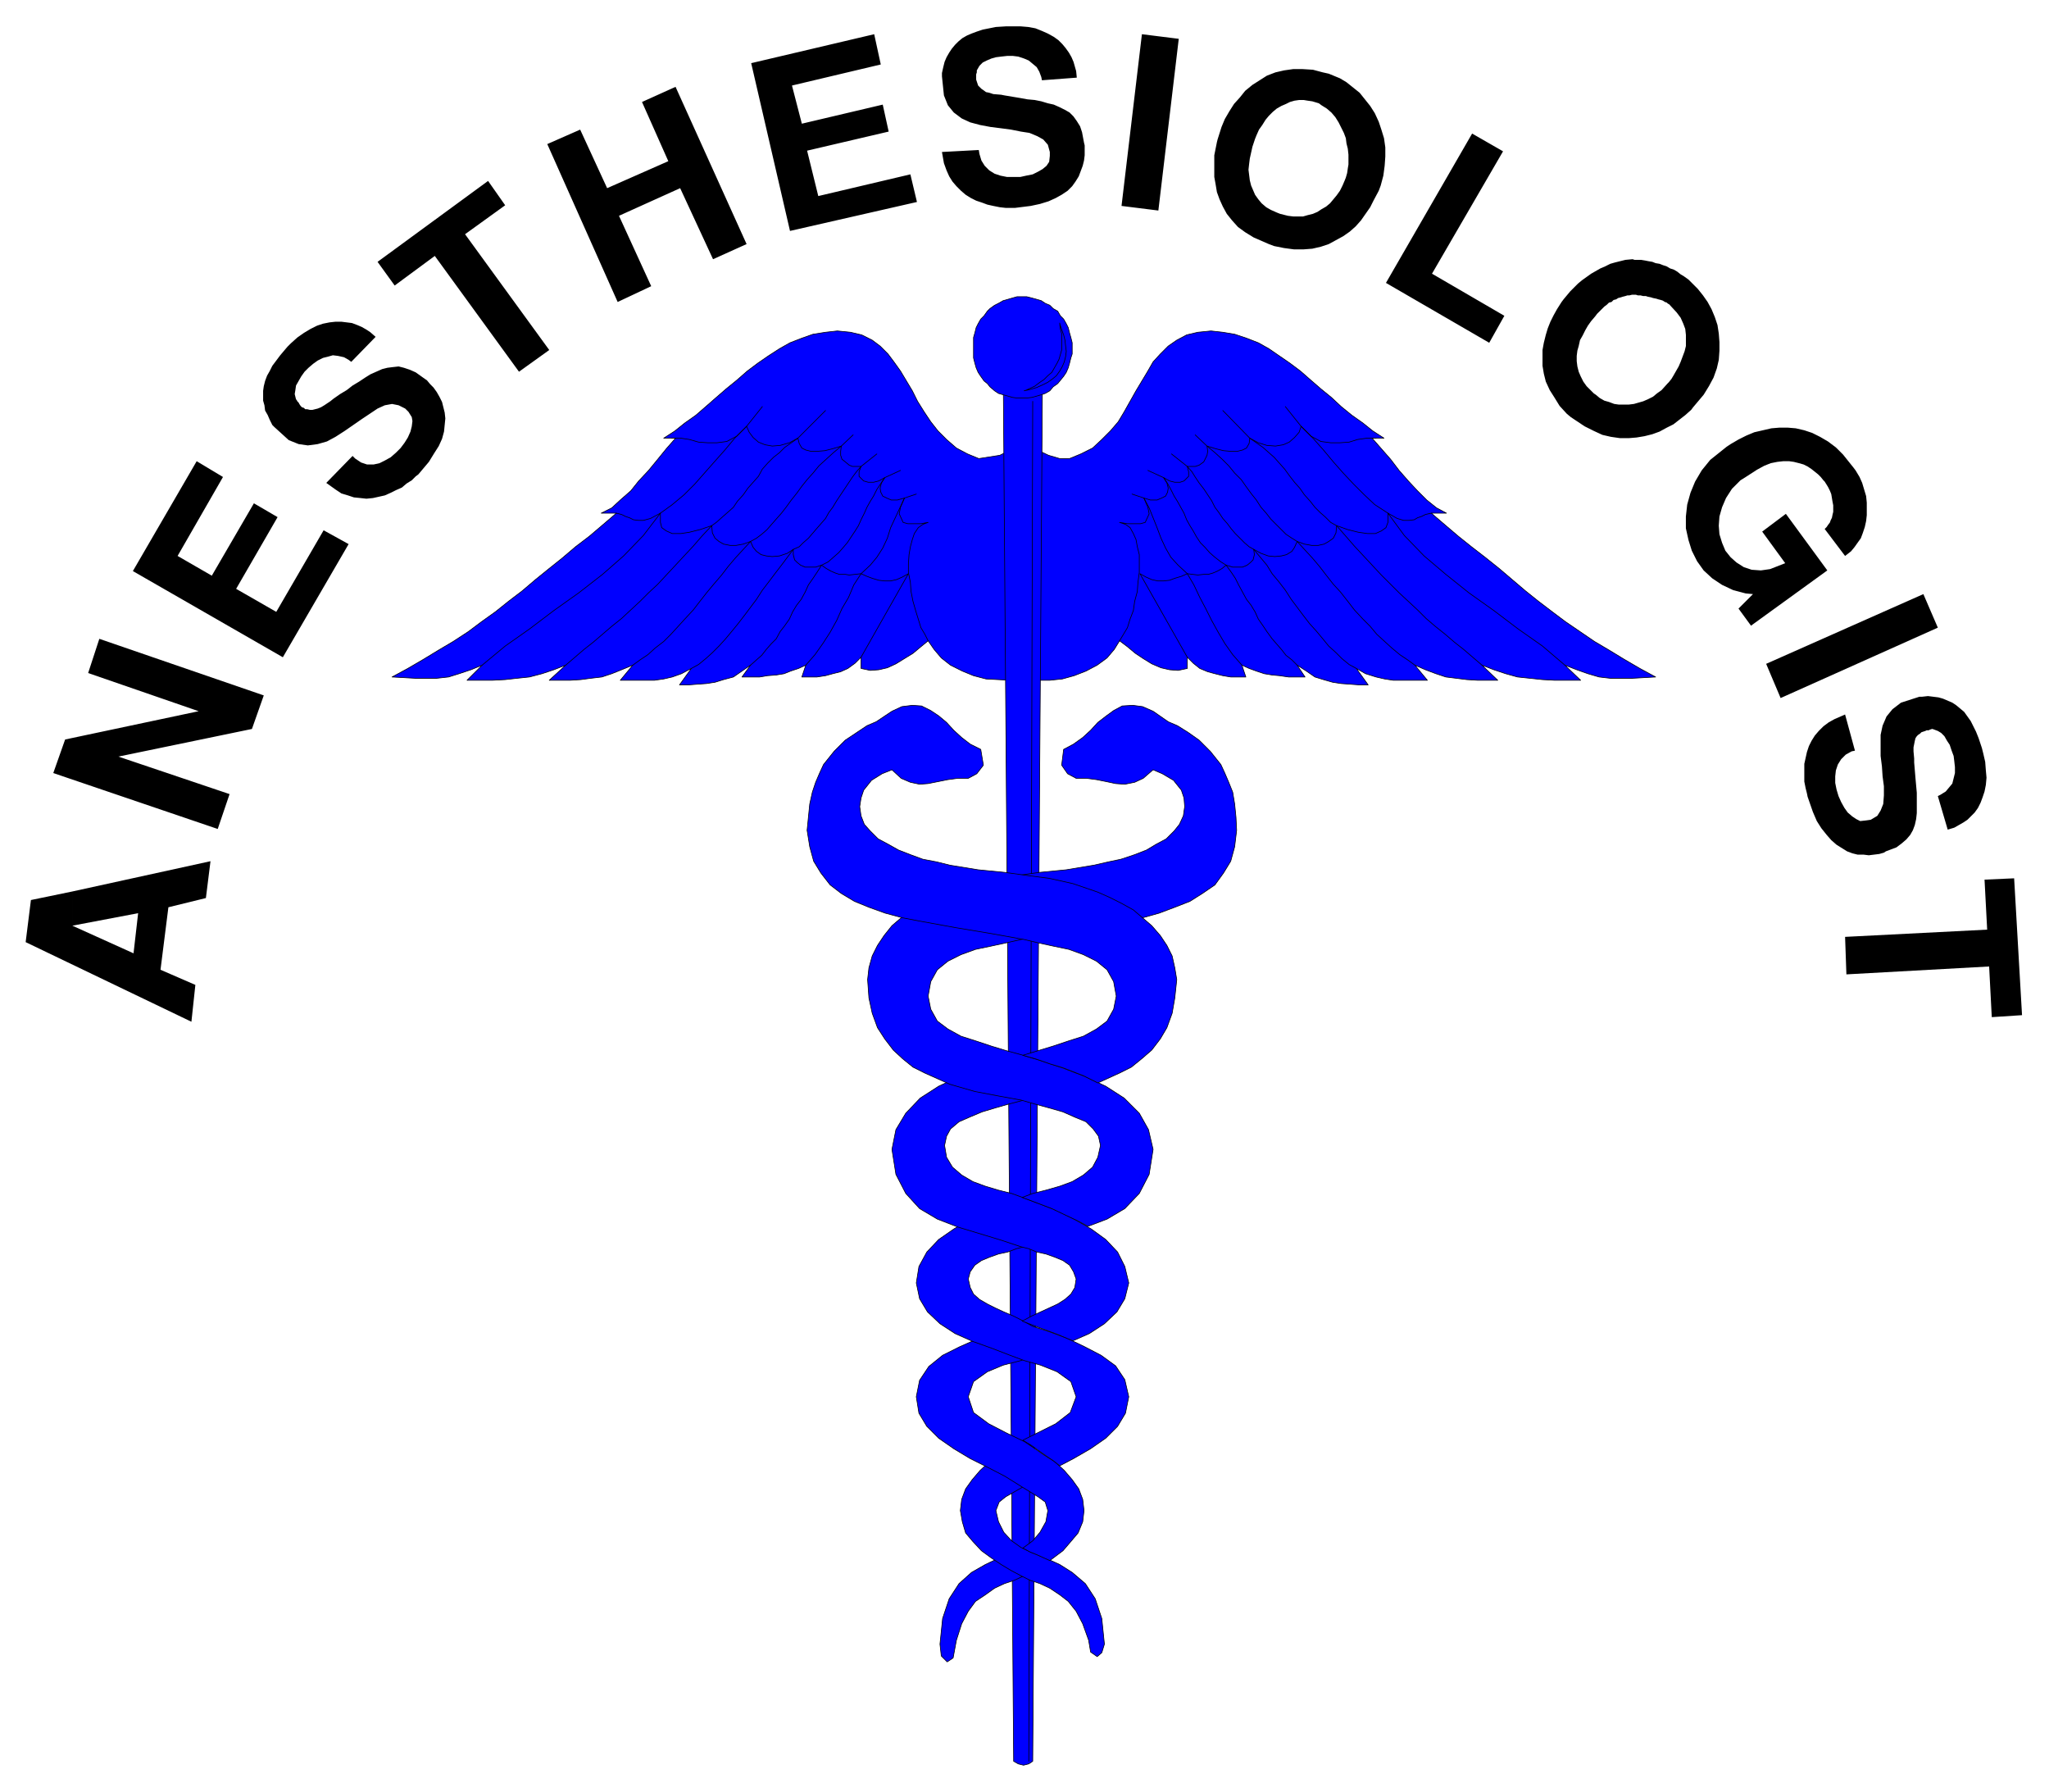
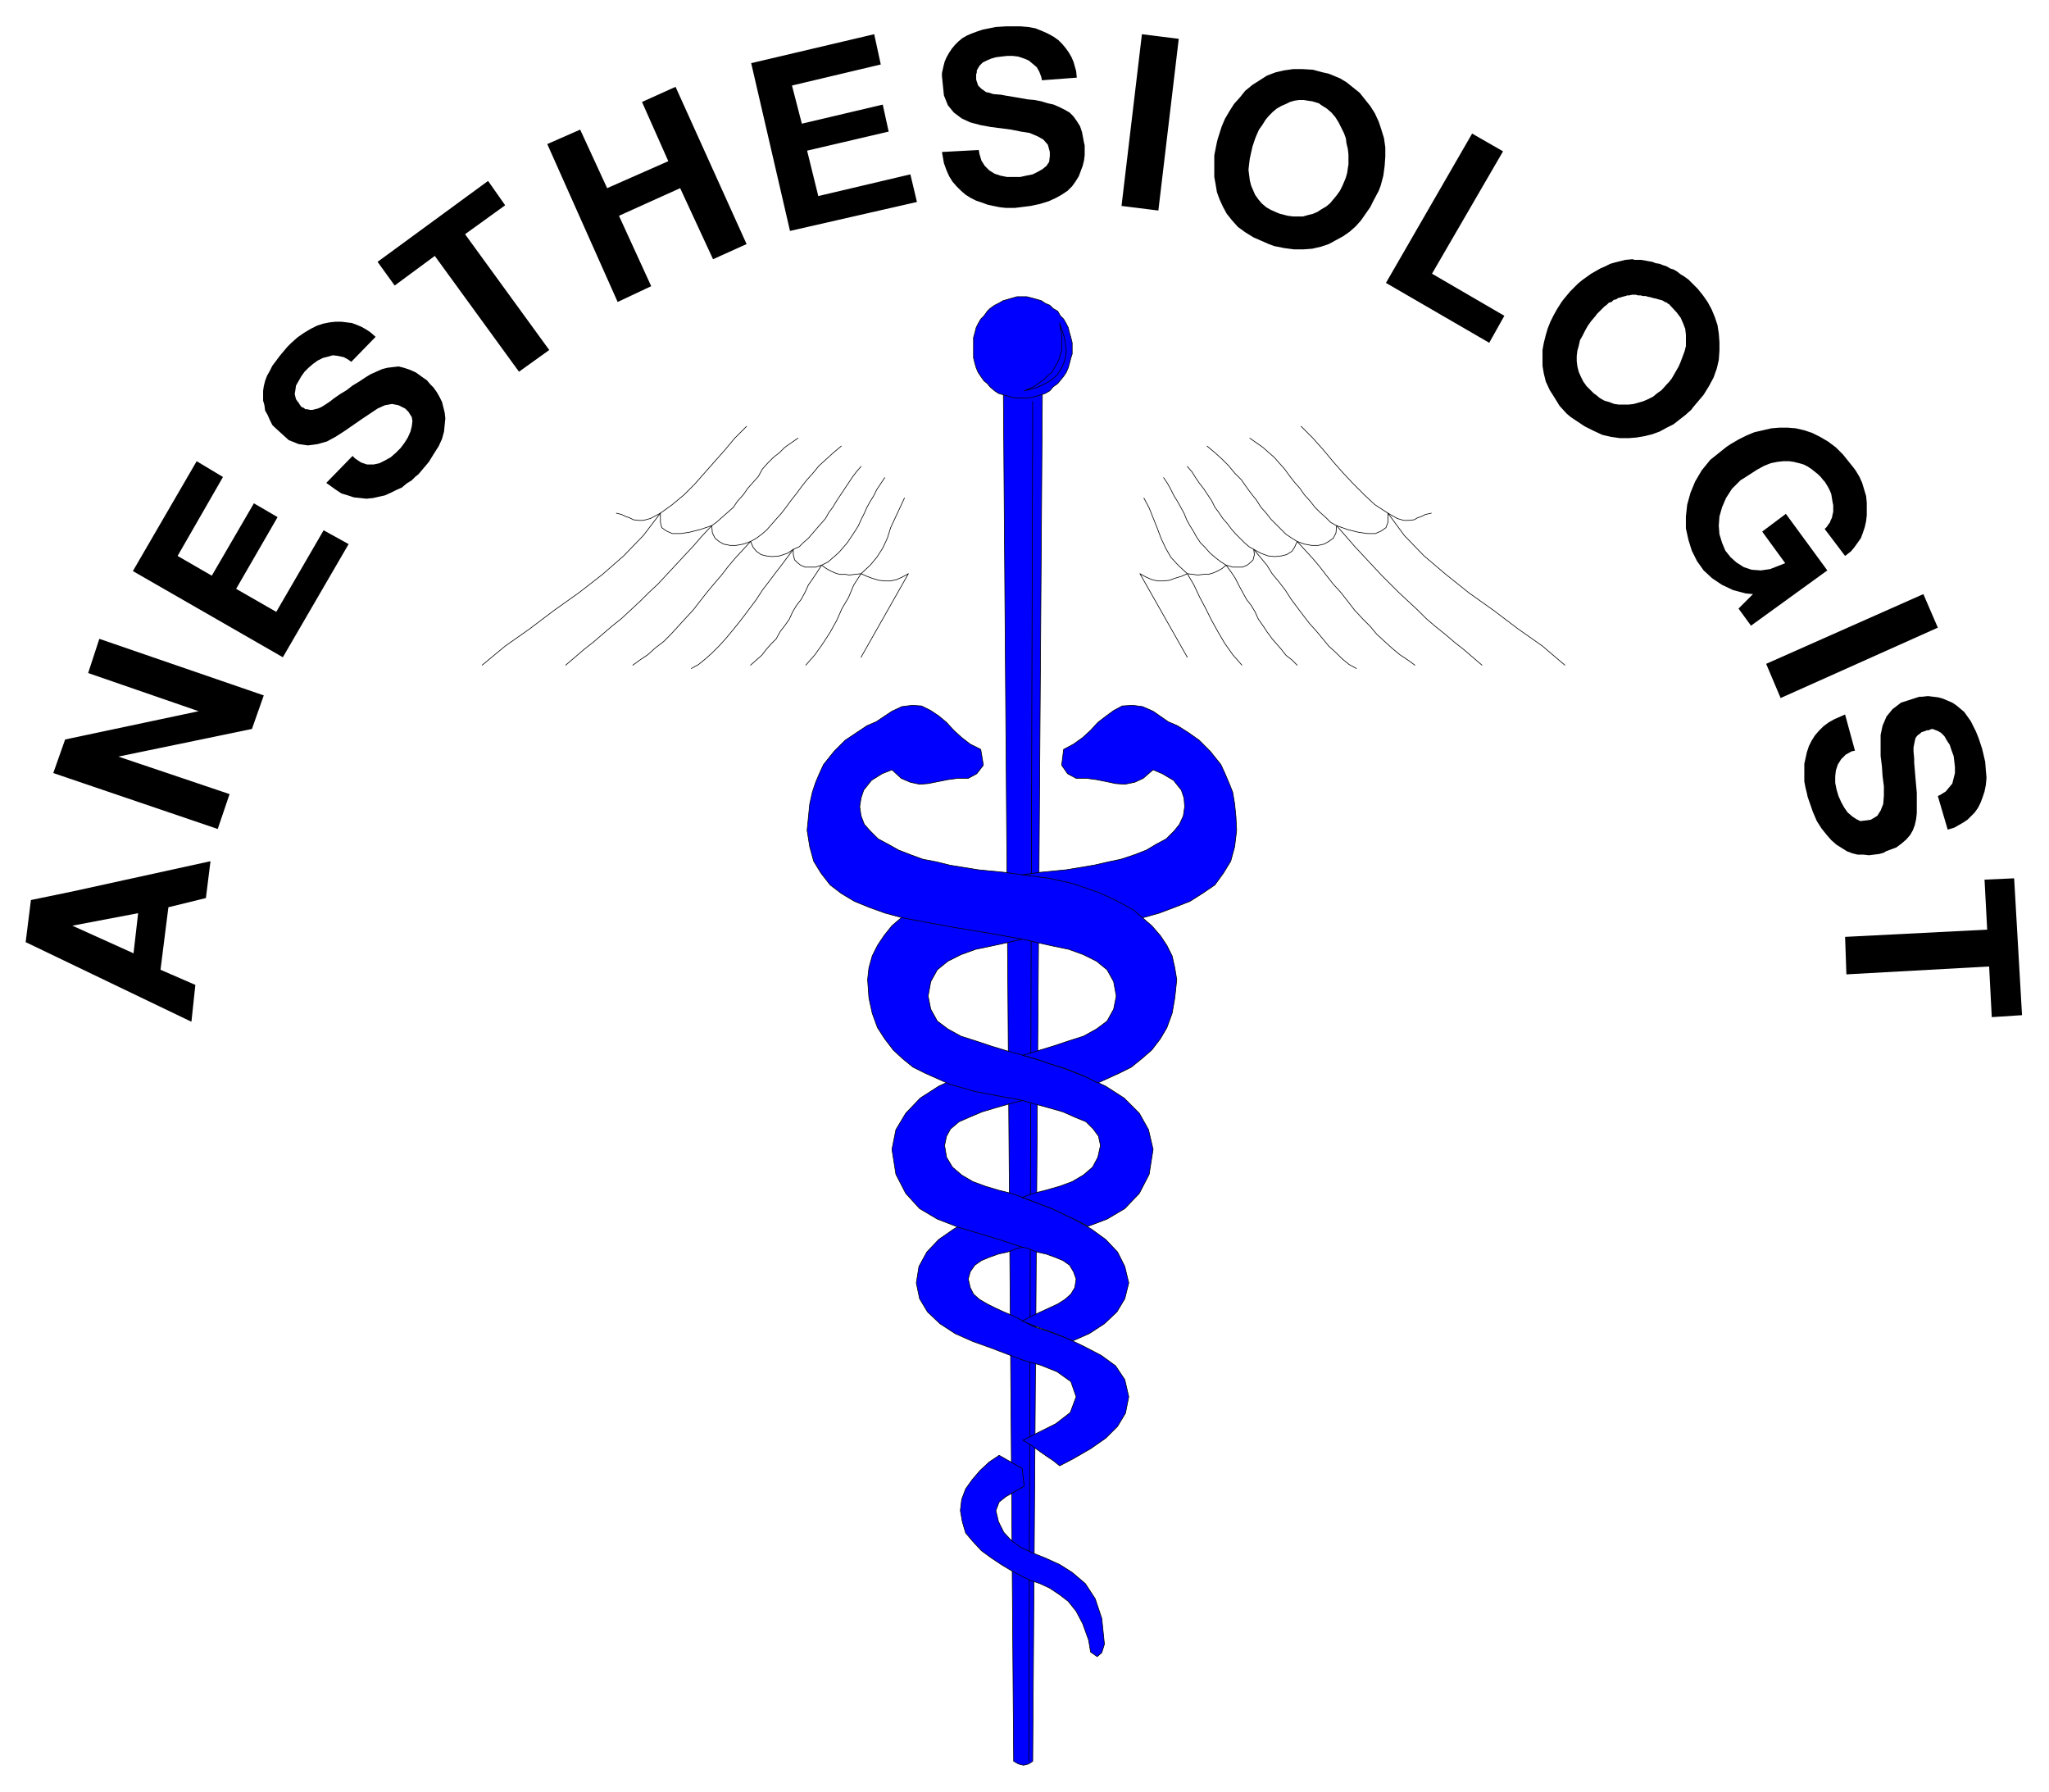
<svg xmlns="http://www.w3.org/2000/svg" width="493.465" height="431.525" fill-rule="evenodd" stroke-linecap="round" preserveAspectRatio="none" viewBox="0 0 3115 2724">
  <style>.pen0{stroke:#000;stroke-width:1;stroke-linejoin:round}.brush1{fill:#00f}</style>
-   <path d="m1536 684-16 8-32 5-17-7-17-9-15-13-13-13-11-14-10-15-10-16-8-16-9-15-9-15-10-14-9-12-12-12-12-9-16-8-17-4-20-2-18 2-19 3-17 6-18 7-16 9-17 11-16 11-16 12-16 14-16 13-15 13-16 14-15 13-17 12-15 12-17 11h18l-14 16-13 16-14 17-15 16-12 15-16 14-13 12-16 8h23l-21 18-20 17-21 16-20 17-20 16-21 17-20 17-21 16-20 16-21 15-20 15-23 15-22 13-23 14-24 14-24 13 18 1 17 1h33l18-2 16-5 18-6 17-7-23 23h39l19-1 18-2 19-2 19-5 18-6 18-7-25 23h32l16-1 15-2 17-2 15-5 15-6 17-7-19 23h52l14-2 13-3 14-5 15-8-18 25h14l13-1 14-1 13-2 13-4 15-4 13-9 13-9-13 18h27l12-2 13-1 12-2 10-4 12-4 11-5-6 18h23l13-2 11-3 12-3 11-5 11-8 9-9v17l14 3 13-1 13-3 13-6 13-8 13-8 12-10 11-9 9 13 11 13 14 11 18 9 17 7 19 5 37 2V684zm41 0 17 8 17 5h15l17-7 18-9 14-13 13-13 12-14 9-15 9-16 9-16 9-15 9-15 8-14 11-12 12-12 13-9 15-8 17-4 20-2 18 2 18 3 18 6 18 7 16 9 16 11 16 11 16 12 16 14 15 13 16 13 15 14 16 13 17 12 15 12 17 11h-18l14 16 14 16 13 17 14 16 14 15 14 14 15 12 15 8h-23l21 18 20 17 20 16 22 17 20 16 20 17 20 17 20 16 21 16 20 15 22 15 22 15 22 13 23 14 24 14 24 13-18 1-17 1h-34l-17-2-17-5-17-6-18-7 24 23h-40l-18-1-19-2-19-2-18-5-18-6-18-7 24 23h-31l-16-1-16-2-16-2-15-5-16-6-16-7 19 23h-52l-13-2-13-3-16-5-14-8 18 25h-14l-13-1-14-1-13-2-14-4-13-4-13-9-14-9 12 18h-25l-14-2-11-1-12-2-12-4-11-4-11-5 6 18h-23l-12-2-12-3-11-3-12-5-10-8-9-9v17l-14 3-13-1-13-3-14-6-13-8-12-8-12-10-12-9-8 13-11 13-15 11-17 9-18 7-18 5-19 2h-19V684z" class="pen0 brush1" />
-   <path fill="none" d="m1411 974-5-10-6-10-4-13-4-13-4-14-3-15-1-14-3-15v-13l1-14 2-12 3-11 3-9 6-9 7-5 8-3-11 2h-20l-7-2-6-13 2-10 6-14-11 3h-9l-7-3-6-3-3-6-1-6 2-8 5-8-9 5-8 2h-8l-7-2-7-7v-7l3-8h-13l-5-2-6-5-5-4-2-6v-6l1-8-13 4-12 3-12 1h-9l-8-2-6-3-4-7-2-8-13 7-14 4-12 1-11-2-10-4-8-7-6-8-4-9-15 15-15 8-15 2h-14l-14-1-14-4-13-2h-14m681 308 6-10 6-10 4-13 5-13 2-14 4-15 1-14 2-15v-27l-3-12-2-11-4-9-5-9-7-5-9-3 12 2h20l7-2 6-13-2-10-6-14 10 3h10l7-3 6-3 3-6 1-6-2-8-5-8 9 5 8 2h8l6-2 7-7v-7l-2-8h12l6-2 7-5 2-4 3-6 1-6-1-8 13 4 12 3 11 1h10l8-2 6-3 4-7 1-8 13 7 13 4 13 1 12-2 9-4 8-7 7-8 3-9 15 15 15 8 15 2h14l14-1 13-4 14-2h14m-957-18 24-30m819 30-24-30m-741 48 42-42m645 42-41-42m-580 54 18-17m538 17-18-17m-508 48 24-19m472 19-24-19m-436 36 24-11m400 11-24-11m-370 42 18-6m346 6-18-6" class="pen0" />
  <path fill="none" d="m733 1011 35-29 37-26 37-28 38-27 36-28 32-28 30-31 26-34 18-13 18-15 16-16 15-17 15-17 16-18 15-18 18-18m1244 363-34-29-37-26-37-28-38-27-35-28-33-28-30-31-25-34-20-13-16-15-16-16-16-17-15-17-15-18-16-18-18-18M860 1011l14-12 14-12 14-11 14-12 14-12 15-12 14-13 14-13 13-13 14-13 13-14 14-15 13-14 14-15 13-15 15-16 7-5 9-8 8-7 9-8 6-9 9-10 7-10 8-9 8-9 6-11 8-9 9-9 9-7 8-8 10-7 10-7m1040 345-14-12-14-12-14-11-14-12-15-12-14-12-13-13-14-13-14-13-13-13-14-14-14-15-13-14-14-15-13-15-14-16-9-5-8-8-8-7-8-8-7-9-9-10-7-10-8-9-7-9-8-11-8-9-8-9-8-7-9-8-10-7-10-7m-938 345 11-8 12-8 11-10 13-10 11-11 11-12 10-11 13-14 10-13 11-14 10-12 12-14 10-13 11-13 12-13 11-12 9-5 8-6 8-7 7-8 7-8 8-9 7-9 8-11 8-10 8-11 8-10 9-10 9-11 11-10 11-10 12-10m872 333-11-8-12-8-12-10-11-10-12-11-10-12-11-11-13-14-10-13-11-14-11-12-11-14-10-13-11-13-12-13-11-12-8-5-9-6-7-7-8-8-8-8-7-9-8-9-7-11-8-10-8-11-7-10-10-10-9-11-10-10-11-10-12-10m-784 338 11-6 11-9 10-9 10-10 10-11 10-12 9-11 10-13 9-12 9-12 9-14 10-13 9-12 10-13 9-12 9-12 9-4 6-6 8-7 6-7 6-7 7-8 7-8 5-9 6-8 6-10 6-9 6-9 6-9 6-9 6-8 7-8m753 307-11-6-11-9-9-9-11-10-9-11-10-12-10-11-10-13-9-12-9-12-9-14-10-13-10-12-8-13-10-12-10-12-7-4-7-6-7-7-7-7-6-7-6-8-7-8-6-9-6-8-5-10-6-9-6-9-7-9-6-9-5-8-7-8m-664 302 9-8 8-7 7-9 7-8 8-8 6-11 7-9 7-10 5-11 6-10 7-9 6-11 5-11 7-10 6-9 7-11 10-5 8-7 8-7 7-8 6-7 6-9 6-9 5-8 4-9 5-10 4-9 5-9 5-8 5-10 6-9 6-9m627 285-8-8-9-7-7-9-7-8-7-8-8-11-6-9-7-10-5-11-6-10-7-9-6-11-6-11-5-10-6-9-8-11-8-5-9-7-8-7-7-8-7-7-6-9-5-9-5-8-5-9-4-10-5-9-5-9-5-8-5-10-5-9-6-9m-544 285 14-16 12-17 11-17 10-18 8-18 10-17 8-19 11-17 14-13 10-12 9-14 7-15 5-16 7-15 7-15 7-15m513 254-14-16-12-17-10-17-10-18-9-18-9-17-9-19-10-17-14-13-11-12-8-14-7-15-6-16-6-15-6-15-8-15" class="pen0" />
  <path fill="none" d="m937 780 8 2 6 3 6 2 6 3 8 1h7l11-3 15-8v14l2 8 7 5 9 4h13l13-2 16-4 18-6 1 11 4 8 6 5 7 4 10 2h9l11-2 11-4 4 9 5 6 7 5 8 2 9 1 11-1 12-4 9-6v8l2 8 4 4 5 4 7 3h16l9-3 7 5 7 4 7 3 6 2h9l6 1 9-1 9-1 9 4 8 3 10 3 9 1h9l9-2 9-4 9-5-72 127m867-219-9 2-6 3-6 2-5 3-8 1h-8l-10-3-14-8v14l-3 8-7 5-9 4h-12l-14-2-16-4-17-6-1 11-4 8-7 5-7 4-9 2h-10l-11-2-11-4-4 9-4 6-8 5-8 2-10 1-10-1-11-4-11-6 1 8-2 8-4 4-5 4-7 3h-15l-10-3-6 5-7 4-7 3-7 2h-7l-9 1-8-1-8-1-9 4-10 3-8 3-9 1h-9l-9-2-9-4-9-5 72 127" class="pen0" />
  <path d="m1541 2677 7 4 8 2 8-2 6-4 15-2131h-60l16 2131z" class="pen0 brush1" />
  <path fill="none" d="m1570 610-6 2067" class="pen0" />
-   <path d="m1541 2382 16 13-15 7-15 5-15 7-14 10-15 10-11 15-10 19-8 25-5 27-9 6-9-9-2-18 4-39 10-30 15-23 19-17 21-12 21-10 22 14z" class="pen0 brush1" />
  <path d="m1554 2232-35-20-15 10-14 13-12 14-10 14-6 16-2 17 3 17 5 17 11 13 13 14 15 11 15 10 15 9 15 8 14 7 15 5 15 7 15 10 13 10 12 15 10 19 9 25 3 18 10 7 7-6 4-13-4-39-10-30-15-23-20-17-19-12-22-10-20-8-17-8-14-10-12-13-8-16-4-17 5-13 10-8 14-8 14-8-3-27z" class="pen0 brush1" />
-   <path d="m1576 2363-10-4-11-6 15-11 11-13 9-16 3-17-4-13-11-8-13-8-13-8-24-15-27-14-26-13-25-15-23-16-18-18-12-20-4-25 5-25 14-21 21-17 26-13 27-12 27-11 39 15 22 20-22 9-27 7-24 10-21 15-8 23 8 24 23 17 27 14 27 13 15 10 16 11 16 10 14 13 12 14 10 14 6 16 2 17-2 17-7 17-11 13-12 14-20 15-9-4-11-5z" class="pen0 brush1" />
  <path d="m1568 2197 14 10 10 7 9 6 10 8 21-11 26-15 23-16 18-18 12-20 5-25-6-26-14-21-22-16-25-13-27-13-27-10-25-8-18-10-12-6-14-6-13-6-12-6-12-7-9-8-5-10-3-13 3-11 7-10 10-7 12-5 14-5 14-3 13-5 12-3 30-10-33-25-53-20-26 13-25 15-23 16-18 19-12 22-4 25 5 24 12 20 19 18 23 15 27 12 28 10 26 10 24 9 25 7 25 10 21 15 8 23-9 24-22 17-28 14-22 11 13 8zm-13-1592h6l8-1 7-2 7-2 6-2 7-4 5-6 7-5 9-11 4-6 3-7 2-7 2-8 2-6v-17l-2-8-2-7-2-8-3-6-4-7-5-5-4-7-7-4-5-5-7-3-6-4-7-2-7-2-8-2h-15l-7 2-7 2-7 2-7 4-6 3-7 5-4 4-5 7-5 5-4 7-3 6-2 8-2 7v31l2 8 2 7 3 7 4 6 5 7 5 4 4 5 7 6 6 4 7 2 7 2 7 2 7 1h9z" class="pen0 brush1" />
  <path d="m1611 491 1 4 5 14 2 8 1 9 1 8-1 8-2 8-3 7-4 7-5 7-6 5-7 5-8 4-9 4-10 3-9 2 3-1 13-6 8-6 6-4 6-6 6-5 4-7 4-7 3-6 2-7 2-7v-25l-2-7-1-9zm-31 1527-26-10 15-8 13-6 13-6 13-6 11-7 9-8 6-10 2-13-4-11-6-10-10-7-12-5-14-5-14-3-12-5-12-3-30-10-33-10-33-10-31-12-27-16-21-23-15-29-6-38 6-30 15-25 22-23 28-18 32-15 34-13 33-11 63 54-32 6-23 6-21 6-20 6-19 8-16 7-13 11-6 11-3 14 3 18 9 15 14 12 17 10 19 7 20 6 20 5 19 7 24 9 26 10 26 13 26 15 22 16 18 19 11 22 6 25-6 24-12 20-19 18-23 15-25 11-24-10-27-10z" class="pen0 brush1" />
  <path d="m1637 1855 17 9 29-11 27-16 22-23 15-29 6-38-7-30-14-25-23-23-28-18-32-15-34-13-33-11-30-9-22-6-23-7-24-8-22-7-20-11-16-12-10-18-4-20 4-22 10-18 16-13 20-10 22-8 24-5 23-5 22-5 49-9 54-9 55-10 27-5 25-7 24-9 23-9 19-12 19-13 13-18 11-18 6-22 3-25-1-20-2-20-3-18-6-15-6-14-6-13-16-20-17-17-17-12-16-10-14-6-23-16-16-7-15-2-16 1-13 7-11 8-13 10-11 12-12 11-14 10-15 8-3 24 9 13 13 7h16l15 2 15 3 14 3 14 1 15-3 13-6 15-13 14 6 17 10 12 15 4 12 1 13-2 14-6 13-8 10-12 12-15 8-15 9-18 7-21 7-19 4-22 5-42 7-41 4-35 5-32 4-36 8-37 13-19 8-18 9-17 10-16 12-14 12-12 15-10 15-8 16-5 18-2 18 2 28 5 23 8 22 11 17 13 17 14 13 16 13 18 9 38 17 38 11 37 7 33 6 21 6 22 6 21 6 18 8 17 7 11 11 8 11 3 14-4 18-8 15-14 12-17 10-19 7-21 6-20 5-16 6 24 9 21 8 21 10 17 8z" class="pen0 brush1" />
  <path d="m1647 1635-31-12-20-6-20-7-21-6 23-7 23-7 24-8 22-7 20-11 16-12 10-18 4-20-4-22-10-18-16-13-20-10-22-8-24-5-23-5-21-5-50-9-54-9-55-10-26-5-26-7-25-9-22-9-20-12-17-13-14-18-11-18-6-22-4-25 2-20 2-20 4-18 5-15 6-14 6-13 16-20 17-17 18-12 15-10 14-6 24-16 15-7 16-2 14 1 14 7 12 8 12 10 11 12 12 11 13 10 16 8 4 24-10 13-13 7h-16l-15 2-15 3-15 3-13 1-14-3-14-6-14-13-15 6-16 10-12 15-4 12-2 13 2 14 5 13 9 10 12 12 15 8 16 9 18 7 19 7 21 4 20 5 43 7 41 4 36 5 31 4 36 8 38 13 18 8 18 9 18 10 14 12 14 12 13 15 10 15 8 16 4 18 3 18-3 28-4 23-8 22-10 17-13 17-15 13-16 13-18 9-33 15-22-11z" class="pen0 brush1" />
  <path d="m2805 1424 216-11-4-76 45-2 12 208-46 3-4-77-217 12-2-57zm0-338 15 55-5 1-9 5-7 7-5 8-3 9-1 9v10l2 10 3 10 4 9 5 9 5 7 7 6 6 4 6 3 9-1 7-1 10-6 5-8 4-10 1-13v-14l-2-15-1-15-2-16v-32l3-14 6-14 9-11 13-10 28-9h4l9-1 8 1 8 1 7 2 7 3 7 3 6 4 6 5 6 5 5 7 5 7 4 8 4 8 4 10 5 15 2 8 3 13 1 13 1 11-1 11-2 10-3 9-3 8-4 8-5 7-6 6-5 5-6 4-7 4-7 4-10 3-15-51 4-2 8-5 5-6 5-6 2-8 2-8v-9l-1-9-1-8-3-8-3-9-4-6-4-7-5-5-5-3-8-3h-1l-3 1-2 1h-3l-2 1-3 1-3 1-2 2-3 2-2 2-2 3-1 4-1 5-1 5v6l1 11v6l1 12 1 12 1 11 1 11v31l-1 9-2 9-3 8-4 7-6 7-7 6-8 6-16 6-3 2-7 2-8 1-8 1-8-1h-9l-8-2-8-3-8-5-8-5-8-7-7-8-8-10-7-11-6-14-8-23-1-5-2-8-2-10v-27l2-9 2-9 3-9 4-8 5-8 6-7 7-7 8-6 9-5 16-7zm-120-77 239-106 22 51-239 107-22-52zm-60-330 6-4 12-7 12-6 12-5 13-3 13-3 12-1h13l12 1 13 3 12 4 12 6 12 7 12 9 11 11 16 20 3 4 6 10 4 9 3 10 3 10 1 10v19l-1 9-2 9-3 9-3 8-5 7-5 7-5 6-9 7-31-41 1-1 2-2 2-3 3-4 1-3 2-4 1-5 1-4v-10l-1-5-1-6-1-6-2-5-3-6-5-8-2-2-4-5-4-4-5-4-5-4-6-4-6-3-7-2-8-2-7-1h-9l-9 1-10 2-10 4-11 6-17 11-8 5-13 13-9 14-6 14-4 14-1 14 1 13 4 13 5 12 8 10 9 8 11 7 12 4 14 1 14-2 23-9-35-48 36-27 63 86-116 84-19-26 22-22-11-1-19-5-17-8-15-10-13-12-10-14-8-16-5-16-4-18v-18l2-18 5-18 7-17 10-17 13-16 25-20zm-143-231v-54l3 1h10l6 1 5 1 6 1 5 2 6 1 5 2 6 2 5 3 6 2 5 3 5 4 5 3 7 5 5 5 9 9 8 10 7 10 6 11 5 12 4 12 2 13 1 13v13l-1 14-3 13-5 14-7 13-8 13-16 19-3 4-9 8-9 7-9 7-10 5-11 6-11 4-12 3-12 2-12 1h-13l-14-2-13-3-13-6-14-7-21-14-6-5-11-12-8-13-7-11-6-13-3-12-2-12v-24l2-11 3-12 3-10 4-10 5-10 5-9 7-11 3-4 5-6 5-6 6-6 6-6 6-5 7-5 7-5 7-4 7-4 7-3 8-4 7-2 8-2 8-2 11-1v54h-1l-4 1h-3l-3 1-4 1-3 1-4 1-3 2-4 1-3 3-4 1-3 3-4 3-3 3-3 3-5 5-3 4-6 7-5 7-4 7-4 8-4 7-2 9-2 7-1 8v8l1 8 2 8 3 7 4 8 5 7 11 11 3 2 6 5 7 4 7 2 8 3 7 1h15l8-1 7-2 7-2 7-3 8-4 6-5 7-5 9-10 2-2 4-5 3-5 4-7 4-7 3-7 3-8 3-8 2-8v-17l-1-9-3-8-4-9-6-8-12-13h-1l-2-2-3-1-3-2-3-1-4-1-3-1-5-1-3-1-5-1-3-1h-4l-4-1h-4l-3-1h-5zm-375-18 131-227 47 27-108 186 110 64-23 41-157-91zm-102-273 4 3 8 5 7 6 6 7 5 8 4 8 4 8 3 8 1 8 2 8 1 9v15l-1 6-1 7-2 7-2 5-3 7-4 8-5 7-5 6-5 6-6 5-7 4-6 4-7 3-8 2-7 2h-15l-8-1-12-3-5-2-9-4-7-4-7-6-5-6-5-7-3-7-3-7-2-8-1-8-1-8 1-9 1-8 2-9 2-9 4-12 2-5 4-9 5-7 5-8 5-6 6-6 6-5 7-4 7-3 6-3 7-2 7-1h7l6 1 7 1 10 3 15-45-9-2-15-4-16-1h-14l-14 2-13 3-13 5-11 7-11 7-11 9-8 10-9 10-7 11-7 12-5 12-6 19-1 4-2 10-2 10v33l2 11 2 12 4 11 5 11 6 11 8 10 9 10 11 8 13 8 23 10 8 3 15 3 15 2h15l13-1 13-3 12-4 11-6 11-6 10-7 9-8 8-9 7-10 7-10 5-10 8-15 3-8 4-15 2-15 1-14v-14l-2-14-4-13-4-12-6-13-7-11-8-10-8-10-10-8-10-8-10-6-17-7-15 45zm-300 156 31-261 56 7-31 261-56-7zm-273-82 56-3 1 6 3 10 5 8 7 7 8 5 9 3 10 2h20l9-2 10-2 8-4 7-4 6-5 4-6 1-9v-6l-3-11-7-8-9-5-12-5-13-2-15-3-15-2-16-2-16-3-15-4-13-6-12-9-9-11-6-15-3-29v-5l2-9 2-8 3-7 4-7 4-6 5-6 5-5 6-5 7-4 7-3 8-3 9-3 10-2 10-2 16-1h21l12 1 11 2 10 4 9 4 9 5 7 5 6 6 5 6 5 7 4 7 3 7 2 7 2 7 1 10-53 4-1-5-3-8-4-7-6-5-6-5-7-3-9-3-8-1h-9l-9 1-8 1-7 2-7 3-6 3-5 5-4 7v3l-1 3v8l1 3 1 3 1 3 2 2 3 3 3 2 4 3 5 1 6 2 12 1 5 1 12 2 12 2 11 2 11 1 10 2 10 3 9 2 9 4 8 4 7 4 6 6 5 7 5 8 3 9 3 16 1 4v15l-1 8-2 8-3 8-3 8-5 8-5 7-7 7-9 6-9 5-11 5-13 4-14 3-24 3h-14l-9-1-10-2-9-2-8-3-9-3-8-4-8-5-7-6-7-7-6-7-5-8-4-9-4-11-3-17zm-231 120-59-255 187-44 10 46-135 32 15 58 123-29 9 41-124 29 17 69 140-33 10 42-193 44zM939 459 832 219l50-22 41 89 93-41-40-90 51-23 108 239-51 23-50-108-93 42 49 107-51 24zM789 565 661 389l-61 45-26-36 168-123 26 37-61 44 128 176-46 33zM496 734l40-41 4 4 9 6 9 3h10l9-2 8-4 9-5 8-7 7-7 6-8 5-8 4-9 2-8 1-8-1-6-5-8-5-5-10-5-10-2-11 2-11 5-12 8-12 8-13 9-13 9-14 9-13 7-14 4-15 2-14-2-15-6-22-20-3-3-4-8-3-7-4-7-1-8-2-7v-15l1-7 2-8 3-8 4-7 4-8 6-8 6-8 11-13 5-5 10-9 10-7 10-6 10-5 9-3 10-2 9-1h9l8 1 8 1 8 3 7 3 7 4 6 4 8 7-37 38-4-3-7-4-9-2-8-1-7 2-8 2-8 4-7 5-7 6-6 6-5 7-4 7-4 7-1 7-1 6 2 8 1 1 1 2 2 2 1 2 2 3 2 2 3 1 2 2h3l4 1h4l4-1 4-1 5-2 5-3 9-6 5-4 10-7 10-6 9-7 10-6 9-6 8-5 9-4 9-4 8-2 8-1 9-1 8 2 9 3 9 4 14 10 3 2 5 6 5 5 5 7 4 7 4 8 2 8 2 8 1 9-1 10-1 10-3 11-5 11-7 11-8 13-16 19-4 3-6 6-8 5-7 6-9 4-8 4-9 4-9 2-9 2-10 1-9-1-10-1-9-3-10-3-9-6-14-10zm-66 265L202 868l97-167 40 24-69 120 52 30 64-110 36 21-63 109 61 35 72-124 38 21-100 172zm-99 261-250-85 18-51 203-43-168-58 17-52 250 86-18 51-203 42 169 57-18 53zm-221 147 100-19-7 61-93-42v-52l210-46-7 56-57 14-12 95 53 23-6 56-252-121 8-64 63-13v52z" style="stroke:none;fill:#000" />
</svg>